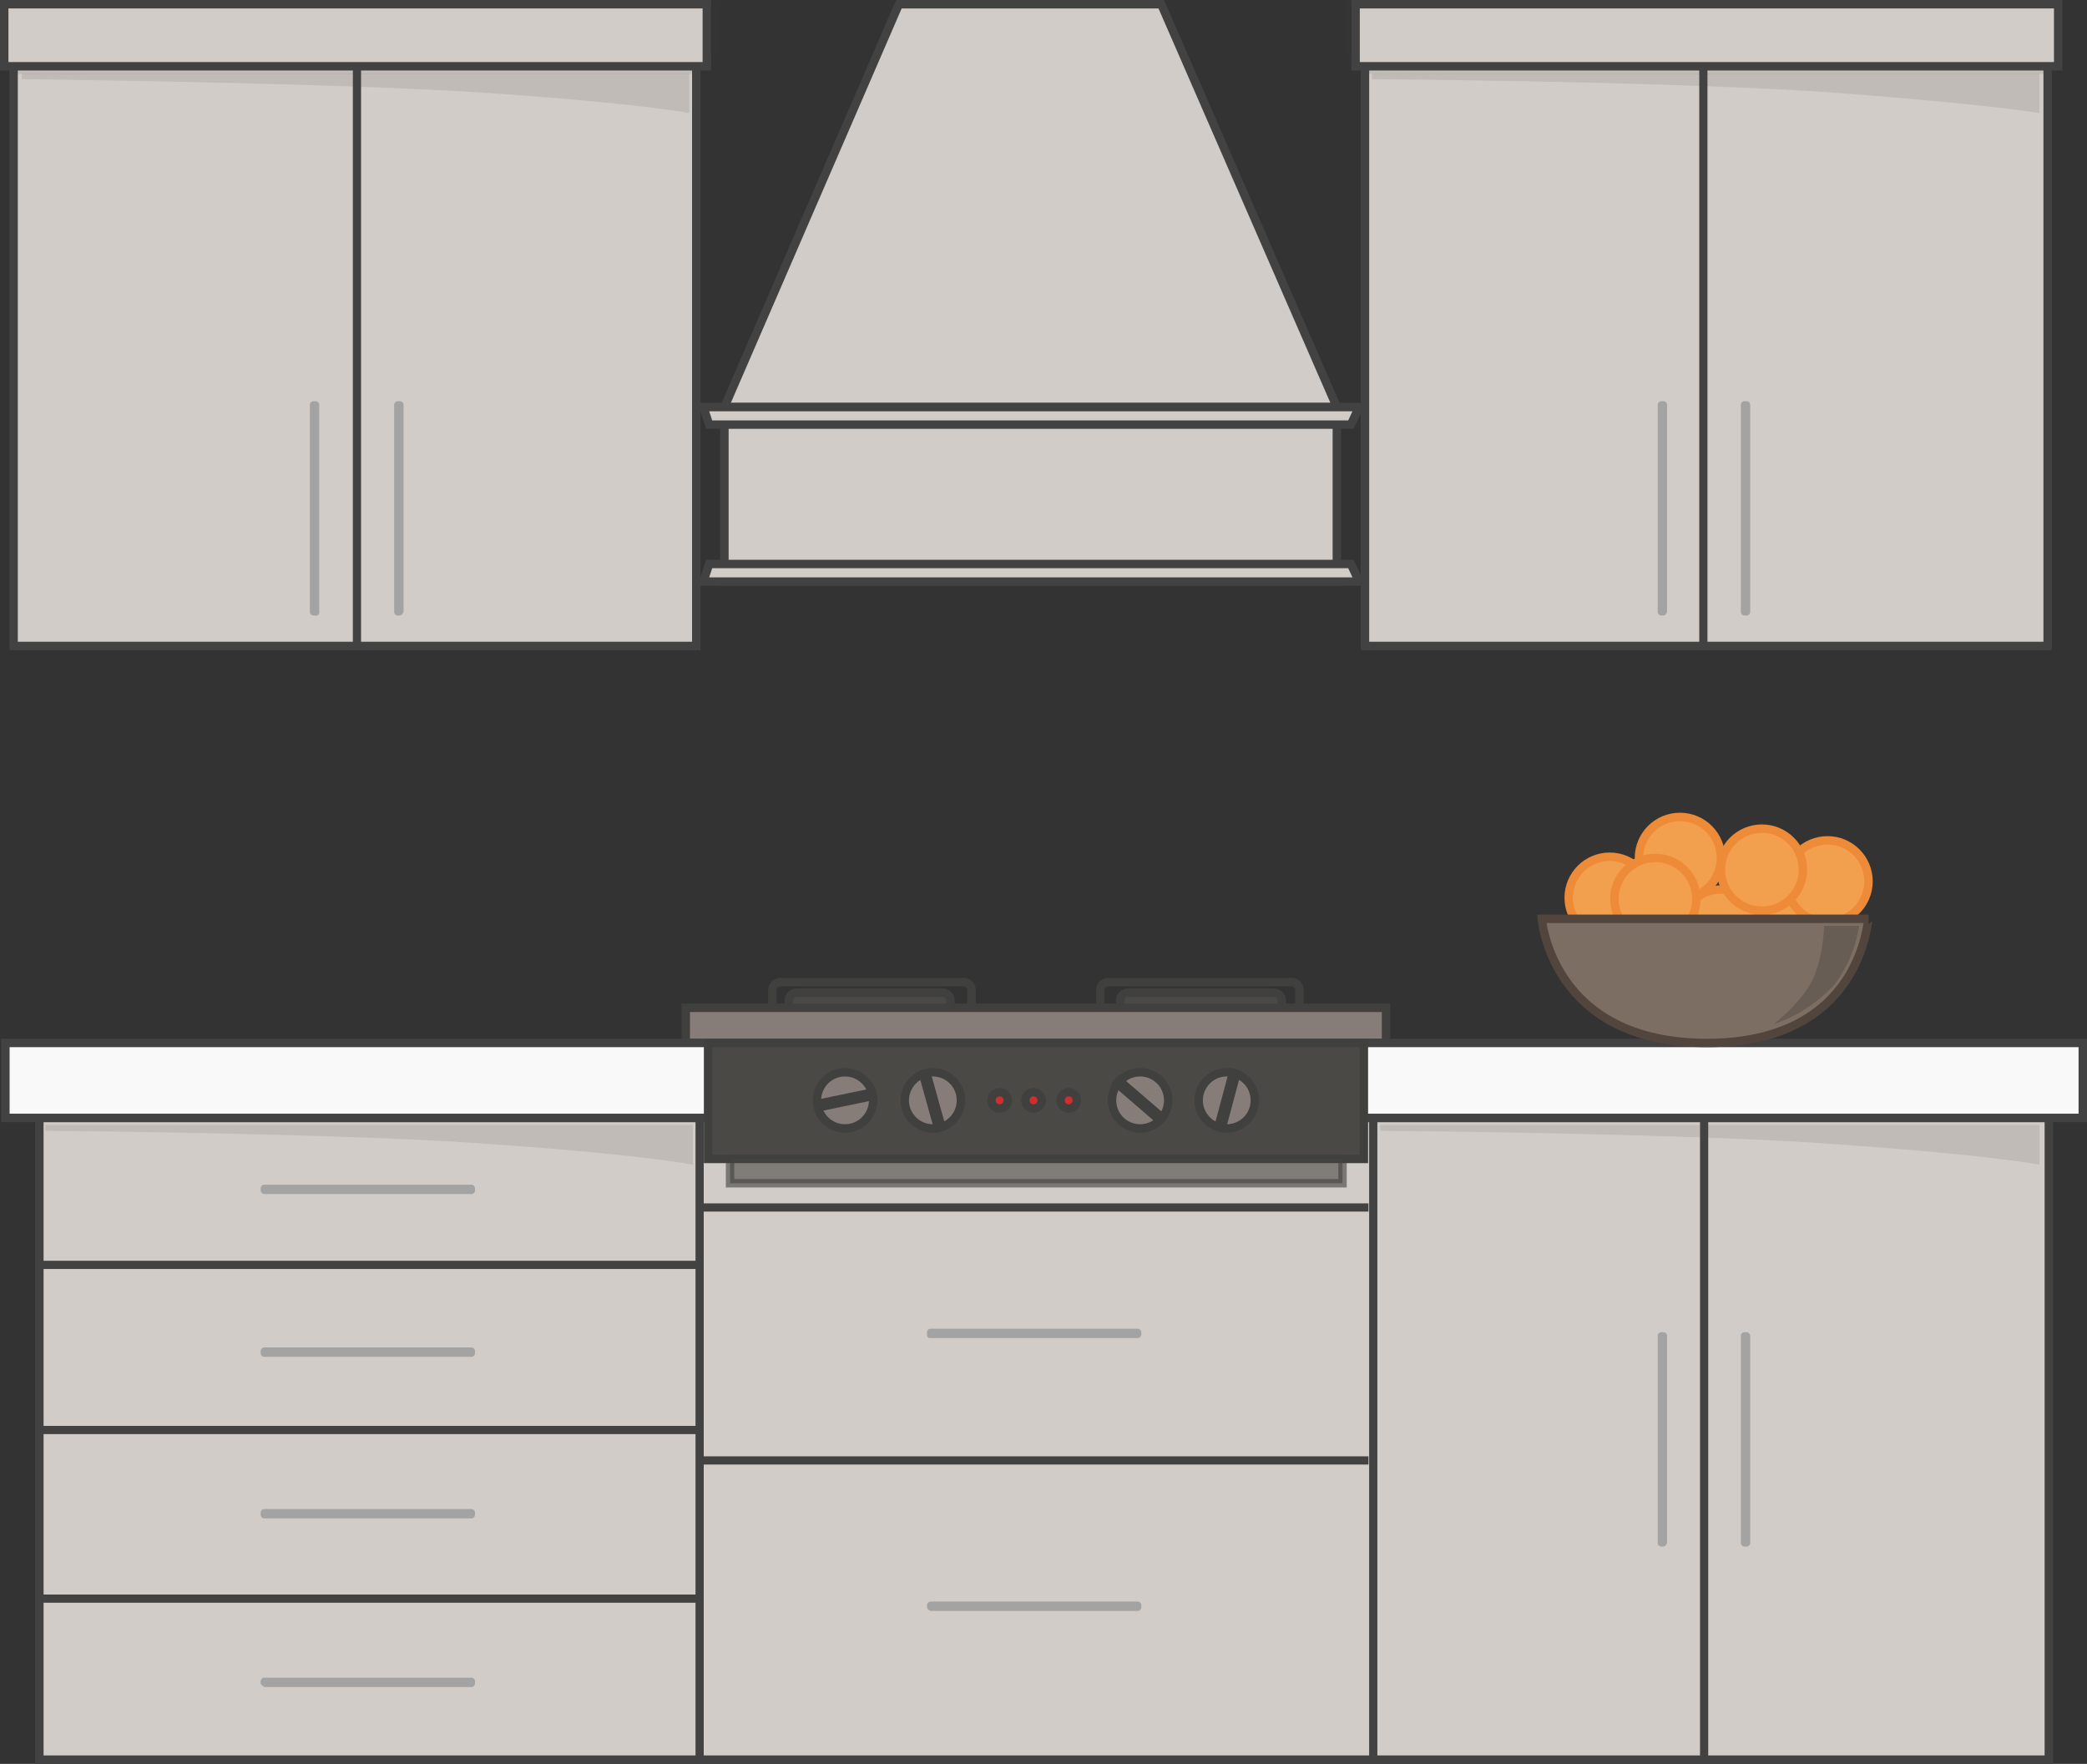
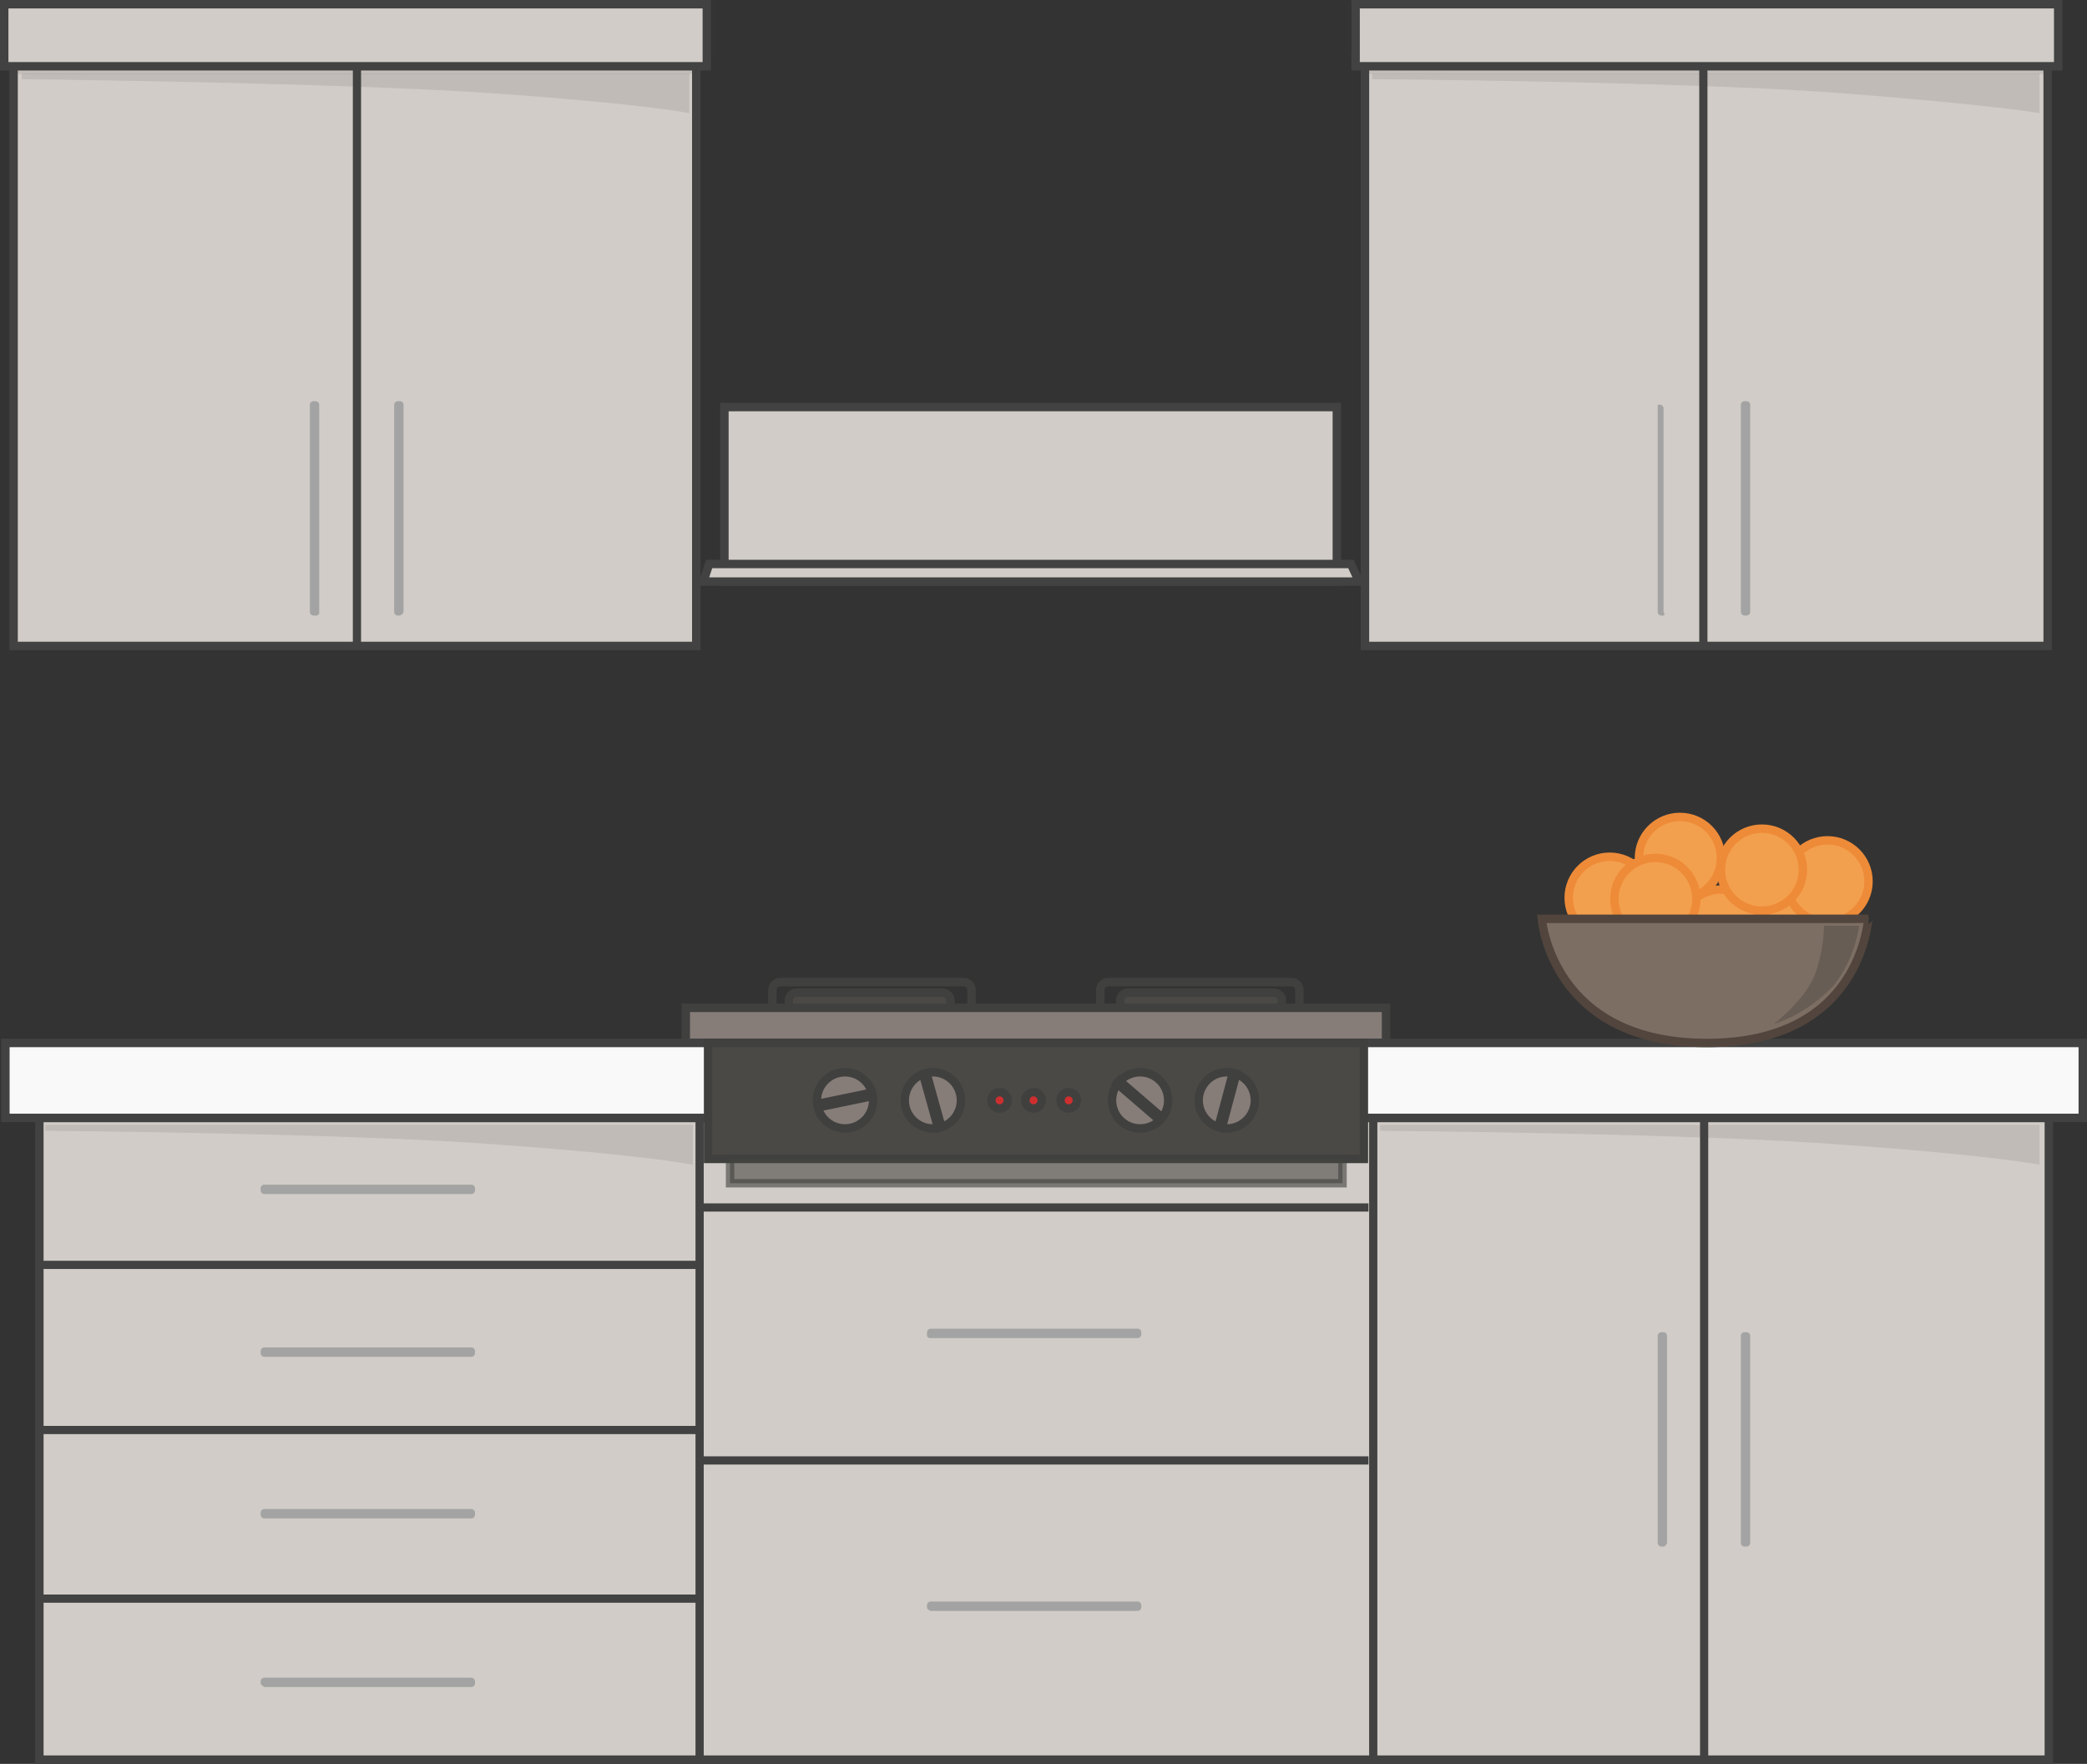
<svg xmlns="http://www.w3.org/2000/svg" viewBox="0 0 178.196 150.6">
  <rect x="0" y="0" width="178.196" height="150.6" fill="#333333" stroke="none" />
  <defs>
    <style>
      .cls-1 {
        fill: none;
      }

      .cls-1, .cls-10, .cls-11, .cls-12, .cls-2, .cls-3, .cls-8 {
        stroke: #40403f;
      }

      .cls-1, .cls-10, .cls-11, .cls-12, .cls-13, .cls-14, .cls-2, .cls-3, .cls-4, .cls-5, .cls-8 {
        stroke-miterlimit: 10;
        stroke-width: 0.72px;
      }

      .cls-2, .cls-8 {
        fill: #4a4945;
      }

      .cls-3 {
        fill: #867c78;
      }

      .cls-4 {
        fill: #d1ccc7;
      }

      .cls-4, .cls-5 {
        stroke: #414241;
      }

      .cls-5 {
        fill: #f9f9fa;
      }

      .cls-6 {
        fill: #414241;
      }

      .cls-7 {
        fill: #96938f;
        opacity: 0.3;
      }

      .cls-8 {
        opacity: 0.6;
      }

      .cls-9 {
        fill: #a3a3a3;
      }

      .cls-10 {
        fill: #010101;
        opacity: 0.1;
      }

      .cls-11 {
        fill: #ce2f2e;
      }

      .cls-12 {
        fill: #282827;
      }

      .cls-13 {
        fill: #f3a04e;
        stroke: #ee8b38;
      }

      .cls-14 {
        fill: #7c6e63;
        stroke: #52453d;
      }

      .cls-15 {
        fill: #685d54;
      }
    </style>
  </defs>
  <g id="Group_369" data-name="Group 369" transform="translate(-0.04 -0.04)">
    <path id="Path_383" data-name="Path 383" class="cls-1" d="M110.2,87H94.7a.683.683,0,0,1-.7-.7V84.6a.683.683,0,0,1,.7-.7h15.6a.683.683,0,0,1,.7.7v1.7A.848.848,0,0,1,110.2,87Z" transform="translate(-0.012 -0.011)" />
    <path id="Path_384" data-name="Path 384" class="cls-2" d="M108.8,87.9H96.4a.683.683,0,0,1-.7-.7V85.5a.683.683,0,0,1,.7-.7h12.4a.683.683,0,0,1,.7.7v1.7A.683.683,0,0,1,108.8,87.9Z" transform="translate(-0.013 -0.011)" />
    <path id="Path_385" data-name="Path 385" class="cls-2" d="M80.5,87.9H68.1a.683.683,0,0,1-.7-.7V85.5a.683.683,0,0,1,.7-.7H80.5a.683.683,0,0,1,.7.7v1.7A.683.683,0,0,1,80.5,87.9Z" transform="translate(-0.009 -0.011)" />
    <path id="Path_386" data-name="Path 386" class="cls-1" d="M82.3,87H66.7a.683.683,0,0,1-.7-.7V84.6a.683.683,0,0,1,.7-.7H82.3a.683.683,0,0,1,.7.7v1.7A.683.683,0,0,1,82.3,87Z" transform="translate(-0.009 -0.011)" />
    <rect id="Rectangle_559" data-name="Rectangle 559" class="cls-3" width="59.792" height="3" transform="translate(58.592 86.089)" />
    <rect id="Rectangle_560" data-name="Rectangle 560" class="cls-4" width="52.293" height="14.898" transform="translate(61.892 34.795)" />
-     <path id="Path_387" data-name="Path 387" class="cls-4" d="M114.193,34.8H61.9L76.8.4H99.2Z" transform="translate(-0.008)" />
    <rect id="Rectangle_561" data-name="Rectangle 561" class="cls-4" width="171.577" height="54.793" transform="translate(3.4 95.487)" />
    <rect id="Rectangle_562" data-name="Rectangle 562" class="cls-5" width="177.376" height="6.399" transform="translate(0.5 89.088)" />
    <rect id="Rectangle_563" data-name="Rectangle 563" class="cls-6" width="56.592" height="0.7" transform="translate(3.2 107.686)" />
    <rect id="Rectangle_564" data-name="Rectangle 564" class="cls-6" width="54.793" height="0.7" transform="translate(60.126 95.471) rotate(90)" />
    <rect id="Rectangle_565" data-name="Rectangle 565" class="cls-6" width="56.592" height="0.7" transform="translate(3.2 121.784)" />
    <rect id="Rectangle_566" data-name="Rectangle 566" class="cls-6" width="54.793" height="0.7" transform="translate(117.643 95.446) rotate(90)" />
    <path id="Path_388" data-name="Path 388" class="cls-7" d="M117.9,96.1v.5s26.8.2,39.595,1.2c12.8.9,16.7,1.7,16.7,1.7V96.1H117.9Z" transform="translate(-0.016 -0.013)" />
    <path id="Path_389" data-name="Path 389" class="cls-7" d="M3.9,96.1v.5s26.3.2,38.895,1.2c12.6.9,16.4,1.7,16.4,1.7V96.1H3.9Z" transform="translate(0 -0.013)" />
    <rect id="Rectangle_567" data-name="Rectangle 567" class="cls-2" width="9.899" height="55.993" transform="translate(116.492 89.092) rotate(90)" />
    <rect id="Rectangle_568" data-name="Rectangle 568" class="cls-8" width="2.1" height="52.293" transform="translate(114.668 98.967) rotate(90)" />
    <rect id="Rectangle_569" data-name="Rectangle 569" class="cls-6" width="56.592" height="0.7" transform="translate(3.2 136.182)" />
    <rect id="Rectangle_570" data-name="Rectangle 570" class="cls-6" width="56.892" height="0.7" transform="translate(59.992 124.383)" />
    <rect id="Rectangle_571" data-name="Rectangle 571" class="cls-6" width="56.892" height="0.7" transform="translate(59.992 102.786)" />
    <rect id="Rectangle_572" data-name="Rectangle 572" class="cls-4" width="58.292" height="54.793" transform="translate(1.2 0.4)" />
    <path id="Path_390" data-name="Path 390" class="cls-7" d="M1.9,6.3v.5S29,7.1,41.995,8s16.9,1.7,16.9,1.7V6.3Z" transform="translate(0 -0.001)" />
    <rect id="Rectangle_573" data-name="Rectangle 573" class="cls-4" width="58.292" height="54.793" transform="translate(116.585 0.4)" />
    <rect id="Rectangle_574" data-name="Rectangle 574" class="cls-6" width="54.793" height="0.7" transform="translate(145.895 95.607) rotate(90)" />
    <rect id="Rectangle_575" data-name="Rectangle 575" class="cls-6" width="53.993" height="0.7" transform="translate(30.868 1.191) rotate(90)" />
    <path id="Path_391" data-name="Path 391" class="cls-9" d="M22.3,101.7v-.2a.319.319,0,0,1,.3-.3H40.3a.319.319,0,0,1,.3.3v.2a.319.319,0,0,1-.3.3H22.6A.319.319,0,0,1,22.3,101.7Z" transform="translate(-0.003 -0.013)" />
    <path id="Path_392" data-name="Path 392" class="cls-9" d="M79.2,114v-.2a.319.319,0,0,1,.3-.3H97.2a.319.319,0,0,1,.3.3v.2a.319.319,0,0,1-.3.3H79.5A.265.265,0,0,1,79.2,114Z" transform="translate(-0.011 -0.015)" />
    <path id="Path_393" data-name="Path 393" class="cls-9" d="M79.2,137.3v-.2a.319.319,0,0,1,.3-.3H97.2a.319.319,0,0,1,.3.3v.2a.319.319,0,0,1-.3.3H79.5Q79.2,137.45,79.2,137.3Z" transform="translate(-0.011 -0.018)" />
    <path id="Path_394" data-name="Path 394" class="cls-9" d="M22.3,129.4v-.2a.319.319,0,0,1,.3-.3H40.3a.319.319,0,0,1,.3.3v.2a.319.319,0,0,1-.3.3H22.6A.319.319,0,0,1,22.3,129.4Z" transform="translate(-0.003 -0.017)" />
    <path id="Path_395" data-name="Path 395" class="cls-9" d="M22.3,115.6v-.2a.319.319,0,0,1,.3-.3H40.3a.319.319,0,0,1,.3.3v.2a.319.319,0,0,1-.3.3H22.6A.319.319,0,0,1,22.3,115.6Z" transform="translate(-0.003 -0.015)" />
    <path id="Path_396" data-name="Path 396" class="cls-9" d="M22.3,143.8v-.2a.319.319,0,0,1,.3-.3H40.3a.319.319,0,0,1,.3.3v.2a.319.319,0,0,1-.3.3H22.6C22.5,144,22.3,143.9,22.3,143.8Z" transform="translate(-0.003 -0.019)" />
    <path id="Path_397" data-name="Path 397" class="cls-9" d="M149.2,52.6H149a.319.319,0,0,1-.3-.3V34.6a.319.319,0,0,1,.3-.3h.2a.319.319,0,0,1,.3.3V52.3A.319.319,0,0,1,149.2,52.6Z" transform="translate(-0.02 -0.005)" />
-     <path id="Path_398" data-name="Path 398" class="cls-9" d="M142.1,52.6h-.2a.319.319,0,0,1-.3-.3V34.6a.319.319,0,0,1,.3-.3h.2a.319.319,0,0,1,.3.3V52.3Q142.25,52.6,142.1,52.6Z" transform="translate(-0.019 -0.005)" />
+     <path id="Path_398" data-name="Path 398" class="cls-9" d="M142.1,52.6h-.2a.319.319,0,0,1-.3-.3V34.6h.2a.319.319,0,0,1,.3.3V52.3Q142.25,52.6,142.1,52.6Z" transform="translate(-0.019 -0.005)" />
    <path id="Path_399" data-name="Path 399" class="cls-9" d="M149.2,132.1H149a.319.319,0,0,1-.3-.3V114.1a.319.319,0,0,1,.3-.3h.2a.319.319,0,0,1,.3.3v17.7A.319.319,0,0,1,149.2,132.1Z" transform="translate(-0.02 -0.015)" />
    <path id="Path_400" data-name="Path 400" class="cls-9" d="M142.1,132.1h-.2a.319.319,0,0,1-.3-.3V114.1a.319.319,0,0,1,.3-.3h.2a.319.319,0,0,1,.3.3v17.7Q142.25,132.1,142.1,132.1Z" transform="translate(-0.019 -0.015)" />
    <path id="Path_401" data-name="Path 401" class="cls-9" d="M34.1,52.6H34a.319.319,0,0,1-.3-.3V34.6a.319.319,0,0,1,.3-.3h.2a.319.319,0,0,1,.3.3V52.3C34.4,52.5,34.3,52.6,34.1,52.6Z" transform="translate(-0.004 -0.005)" />
    <path id="Path_402" data-name="Path 402" class="cls-9" d="M27,52.6h-.2a.319.319,0,0,1-.3-.3V34.6a.319.319,0,0,1,.3-.3H27a.319.319,0,0,1,.3.3V52.3A.265.265,0,0,1,27,52.6Z" transform="translate(-0.003 -0.005)" />
    <rect id="Rectangle_576" data-name="Rectangle 576" class="cls-10" width="58.192" height="0.4" transform="translate(1.2 5.599)" />
    <rect id="Rectangle_577" data-name="Rectangle 577" class="cls-10" width="3.799" height="0.4" transform="translate(60.384 4.377) rotate(-90)" />
    <rect id="Rectangle_578" data-name="Rectangle 578" class="cls-10" width="3.799" height="0.4" transform="translate(115.361 4.362) rotate(-90)" />
    <rect id="Rectangle_579" data-name="Rectangle 579" class="cls-4" width="59.992" height="5.299" transform="translate(0.4 0.4)" />
    <rect id="Rectangle_580" data-name="Rectangle 580" class="cls-10" width="58.192" height="0.4" transform="translate(116.684 5.599)" />
    <rect id="Rectangle_581" data-name="Rectangle 581" class="cls-4" width="59.992" height="5.299" transform="translate(115.785 0.4)" />
    <circle id="Ellipse_8" data-name="Ellipse 8" class="cls-3" cx="2.4" cy="2.4" r="2.4" transform="translate(102.386 91.588)" />
    <circle id="Ellipse_9" data-name="Ellipse 9" class="cls-3" cx="2.4" cy="2.4" r="2.4" transform="translate(94.987 91.588)" />
    <circle id="Ellipse_10" data-name="Ellipse 10" class="cls-11" cx="0.7" cy="0.7" r="0.7" transform="translate(90.588 93.288)" />
    <circle id="Ellipse_11" data-name="Ellipse 11" class="cls-11" cx="0.7" cy="0.7" r="0.7" transform="translate(87.588 93.288)" />
    <circle id="Ellipse_12" data-name="Ellipse 12" class="cls-11" cx="0.7" cy="0.7" r="0.7" transform="translate(84.689 93.288)" />
    <circle id="Ellipse_13" data-name="Ellipse 13" class="cls-3" cx="2.4" cy="2.4" r="2.4" transform="translate(69.791 91.588)" />
    <circle id="Ellipse_14" data-name="Ellipse 14" class="cls-3" cx="2.4" cy="2.4" r="2.4" transform="translate(77.29 91.588)" />
    <rect id="Rectangle_582" data-name="Rectangle 582" class="cls-12" width="0.3" height="4.699" transform="translate(105.311 91.641) rotate(14.987)" />
    <rect id="Rectangle_583" data-name="Rectangle 583" class="cls-12" width="0.3" height="4.699" transform="translate(95.409 92.54) rotate(-49.274)" />
    <rect id="Rectangle_584" data-name="Rectangle 584" class="cls-12" width="0.3" height="4.699" transform="translate(78.873 91.81) rotate(-15.557)" />
    <rect id="Rectangle_585" data-name="Rectangle 585" class="cls-12" width="0.3" height="4.699" transform="translate(74.495 93.327) rotate(78.299)" />
    <path id="Path_403" data-name="Path 403" class="cls-7" d="M117.2,6.3v.5S144.3,7,157.295,8s16.9,1.7,16.9,1.7V6.3Z" transform="translate(-0.016 -0.001)" />
-     <path id="Path_404" data-name="Path 404" class="cls-4" d="M115.393,36.3H60.6l-.5-1.5h55.993Z" transform="translate(-0.008 -0.005)" />
    <path id="Path_405" data-name="Path 405" class="cls-4" d="M116.093,49.7H60.1l.5-1.5h54.793Z" transform="translate(-0.008 -0.006)" />
    <circle id="Ellipse_15" data-name="Ellipse 15" class="cls-13" cx="3.5" cy="3.5" r="3.5" transform="translate(133.982 73.19)" />
    <circle id="Ellipse_16" data-name="Ellipse 16" class="cls-13" cx="3.5" cy="3.5" r="3.5" transform="translate(143.481 75.99)" />
    <circle id="Ellipse_17" data-name="Ellipse 17" class="cls-13" cx="3.5" cy="3.5" r="3.5" transform="translate(139.981 69.791)" />
    <rect id="Rectangle_586" data-name="Rectangle 586" class="cls-6" width="49.393" height="0.7" transform="translate(145.829 5.853) rotate(90)" />
    <circle id="Ellipse_18" data-name="Ellipse 18" class="cls-13" cx="3.5" cy="3.5" r="3.5" transform="translate(150.48 75.99)" />
    <circle id="Ellipse_19" data-name="Ellipse 19" class="cls-13" cx="3.5" cy="3.5" r="3.5" transform="translate(137.882 73.29)" />
    <circle id="Ellipse_20" data-name="Ellipse 20" class="cls-13" cx="3.5" cy="3.5" r="3.5" transform="translate(152.58 71.79)" />
    <circle id="Ellipse_21" data-name="Ellipse 21" class="cls-13" cx="3.5" cy="3.5" r="3.5" transform="translate(146.98 70.791)" />
    <path id="Path_406" data-name="Path 406" class="cls-14" d="M145.8,89.1c-13.3,0-14.1-10.6-14.1-10.6h27.9C159.5,78.5,159.1,89.1,145.8,89.1Z" transform="translate(-0.018 -0.01)" />
    <path id="Path_407" data-name="Path 407" class="cls-15" d="M155.8,79.1a12.866,12.866,0,0,1-.8,4.2c-.8,2.1-3.5,4.2-3.5,4.2a12.381,12.381,0,0,0,5.2-3.4,11.007,11.007,0,0,0,2.1-5h-3Z" transform="translate(-0.02 -0.01)" />
  </g>
</svg>